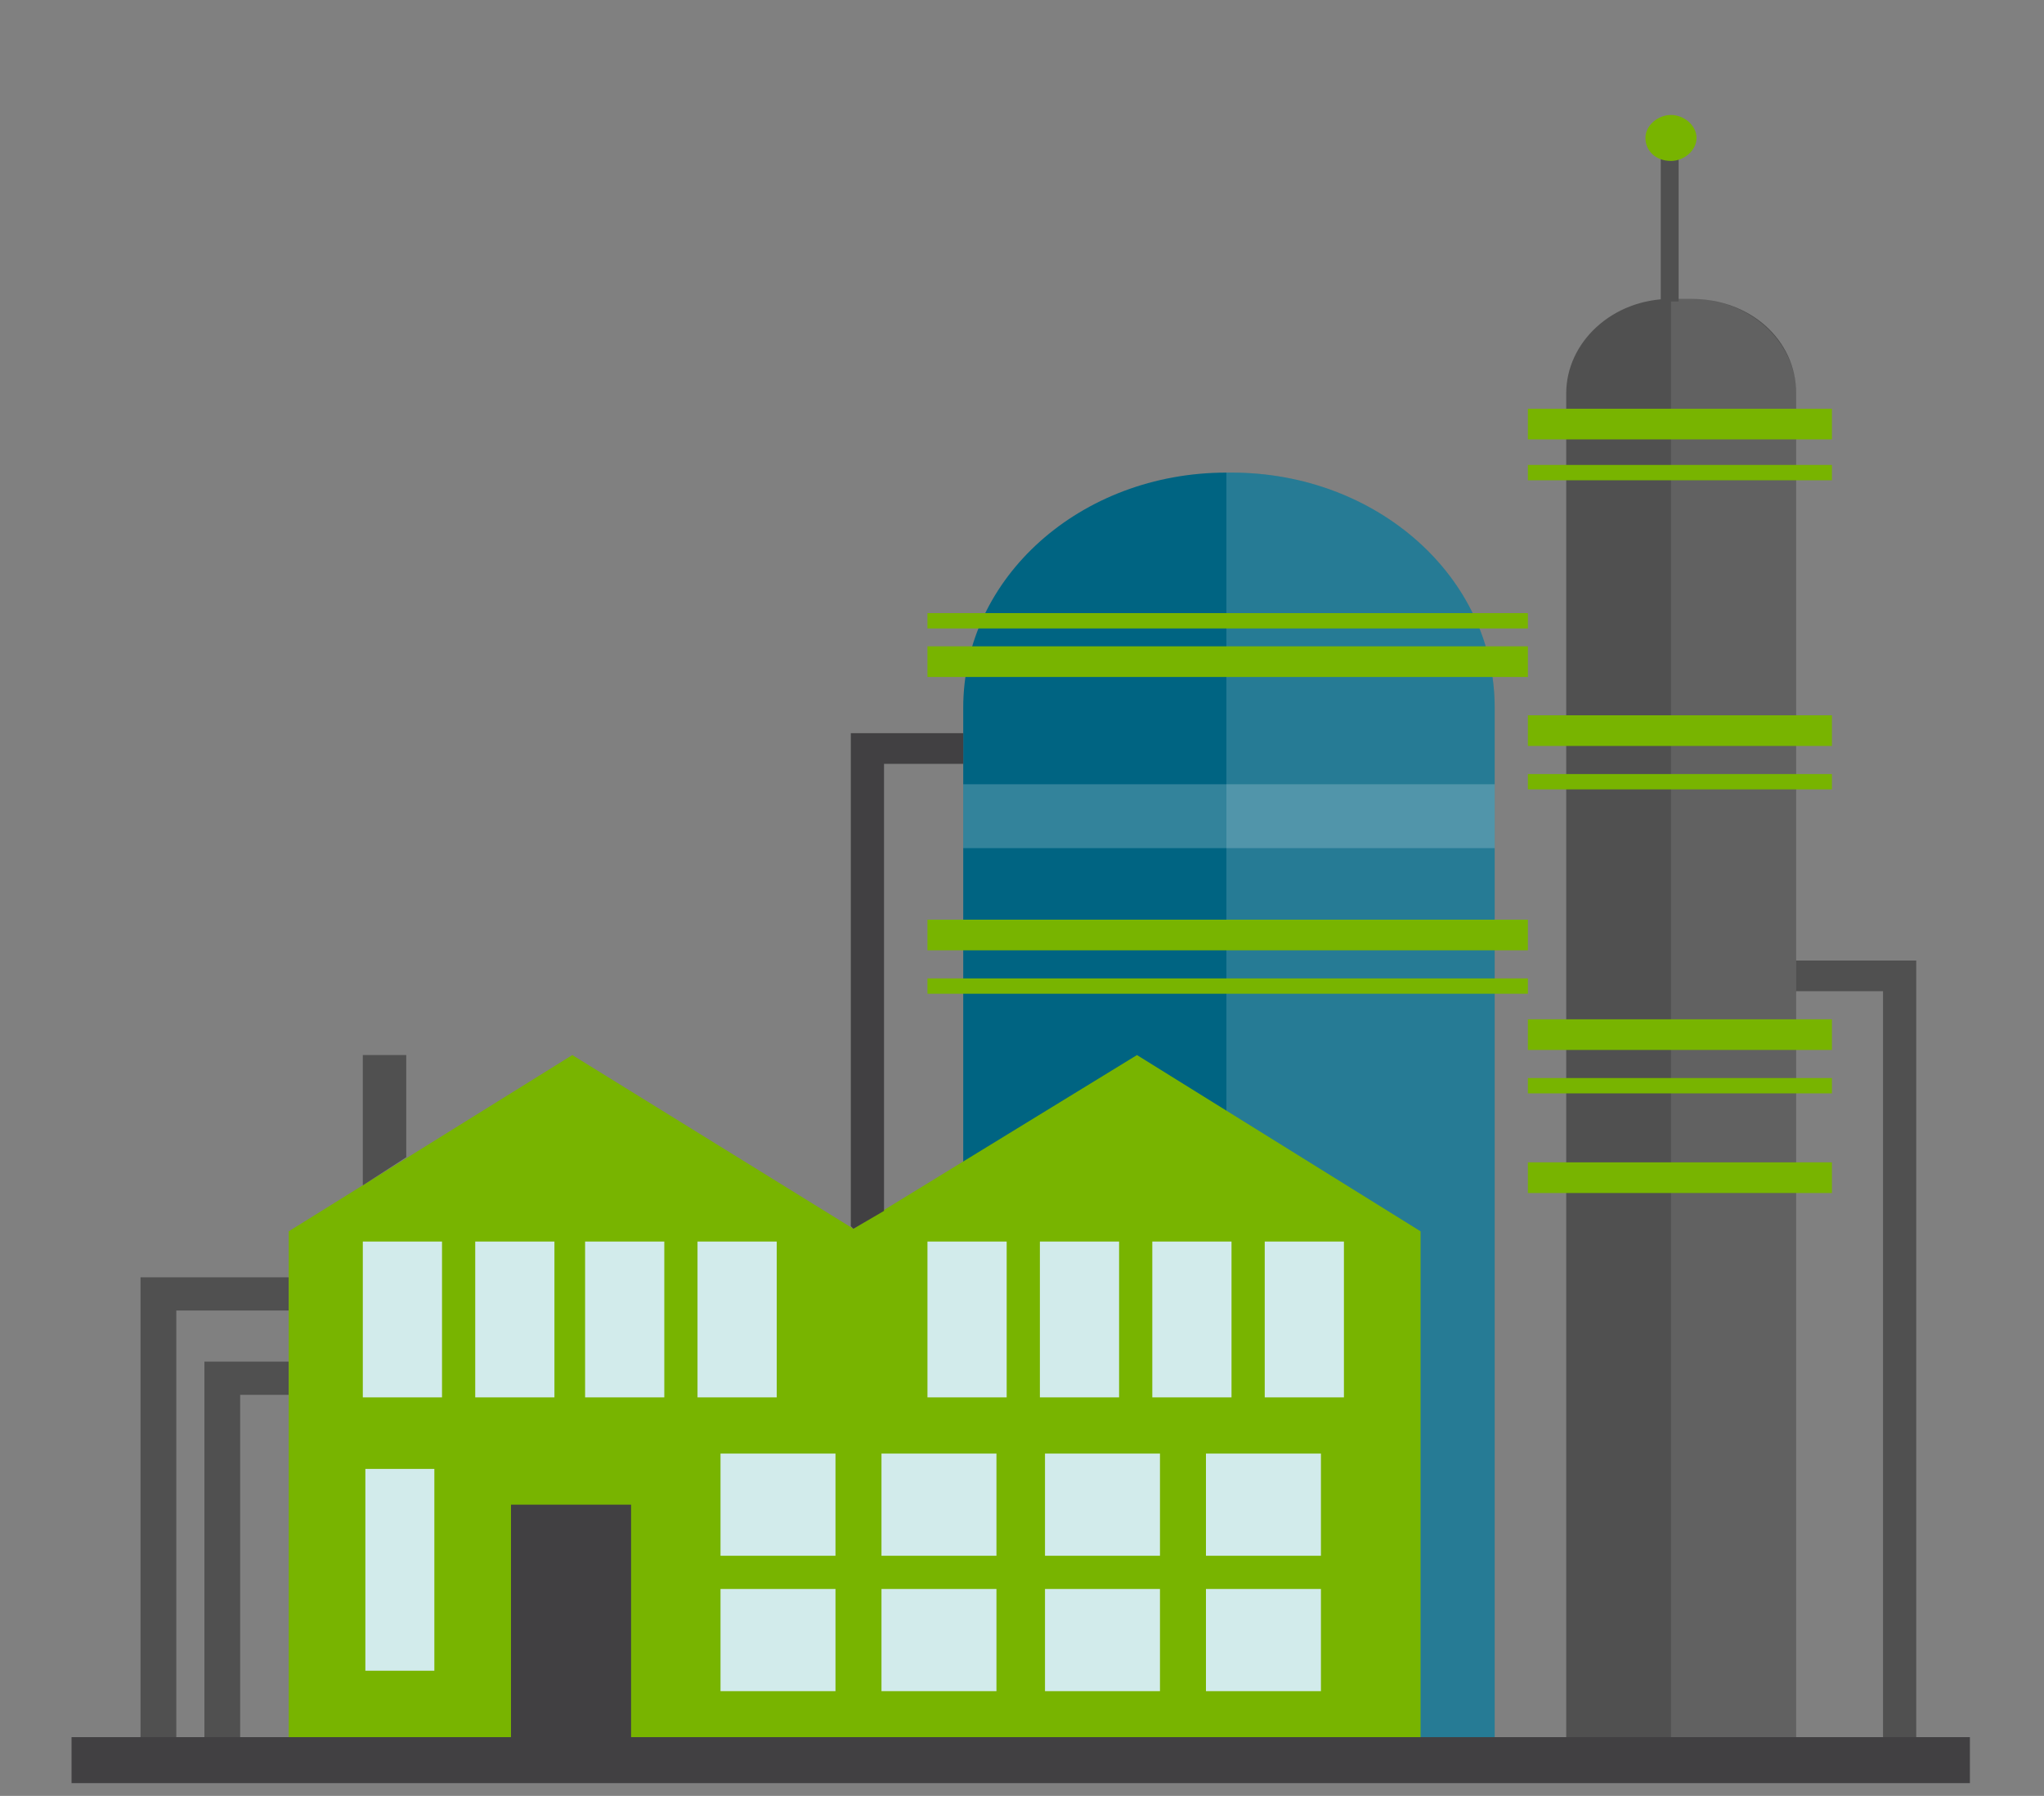
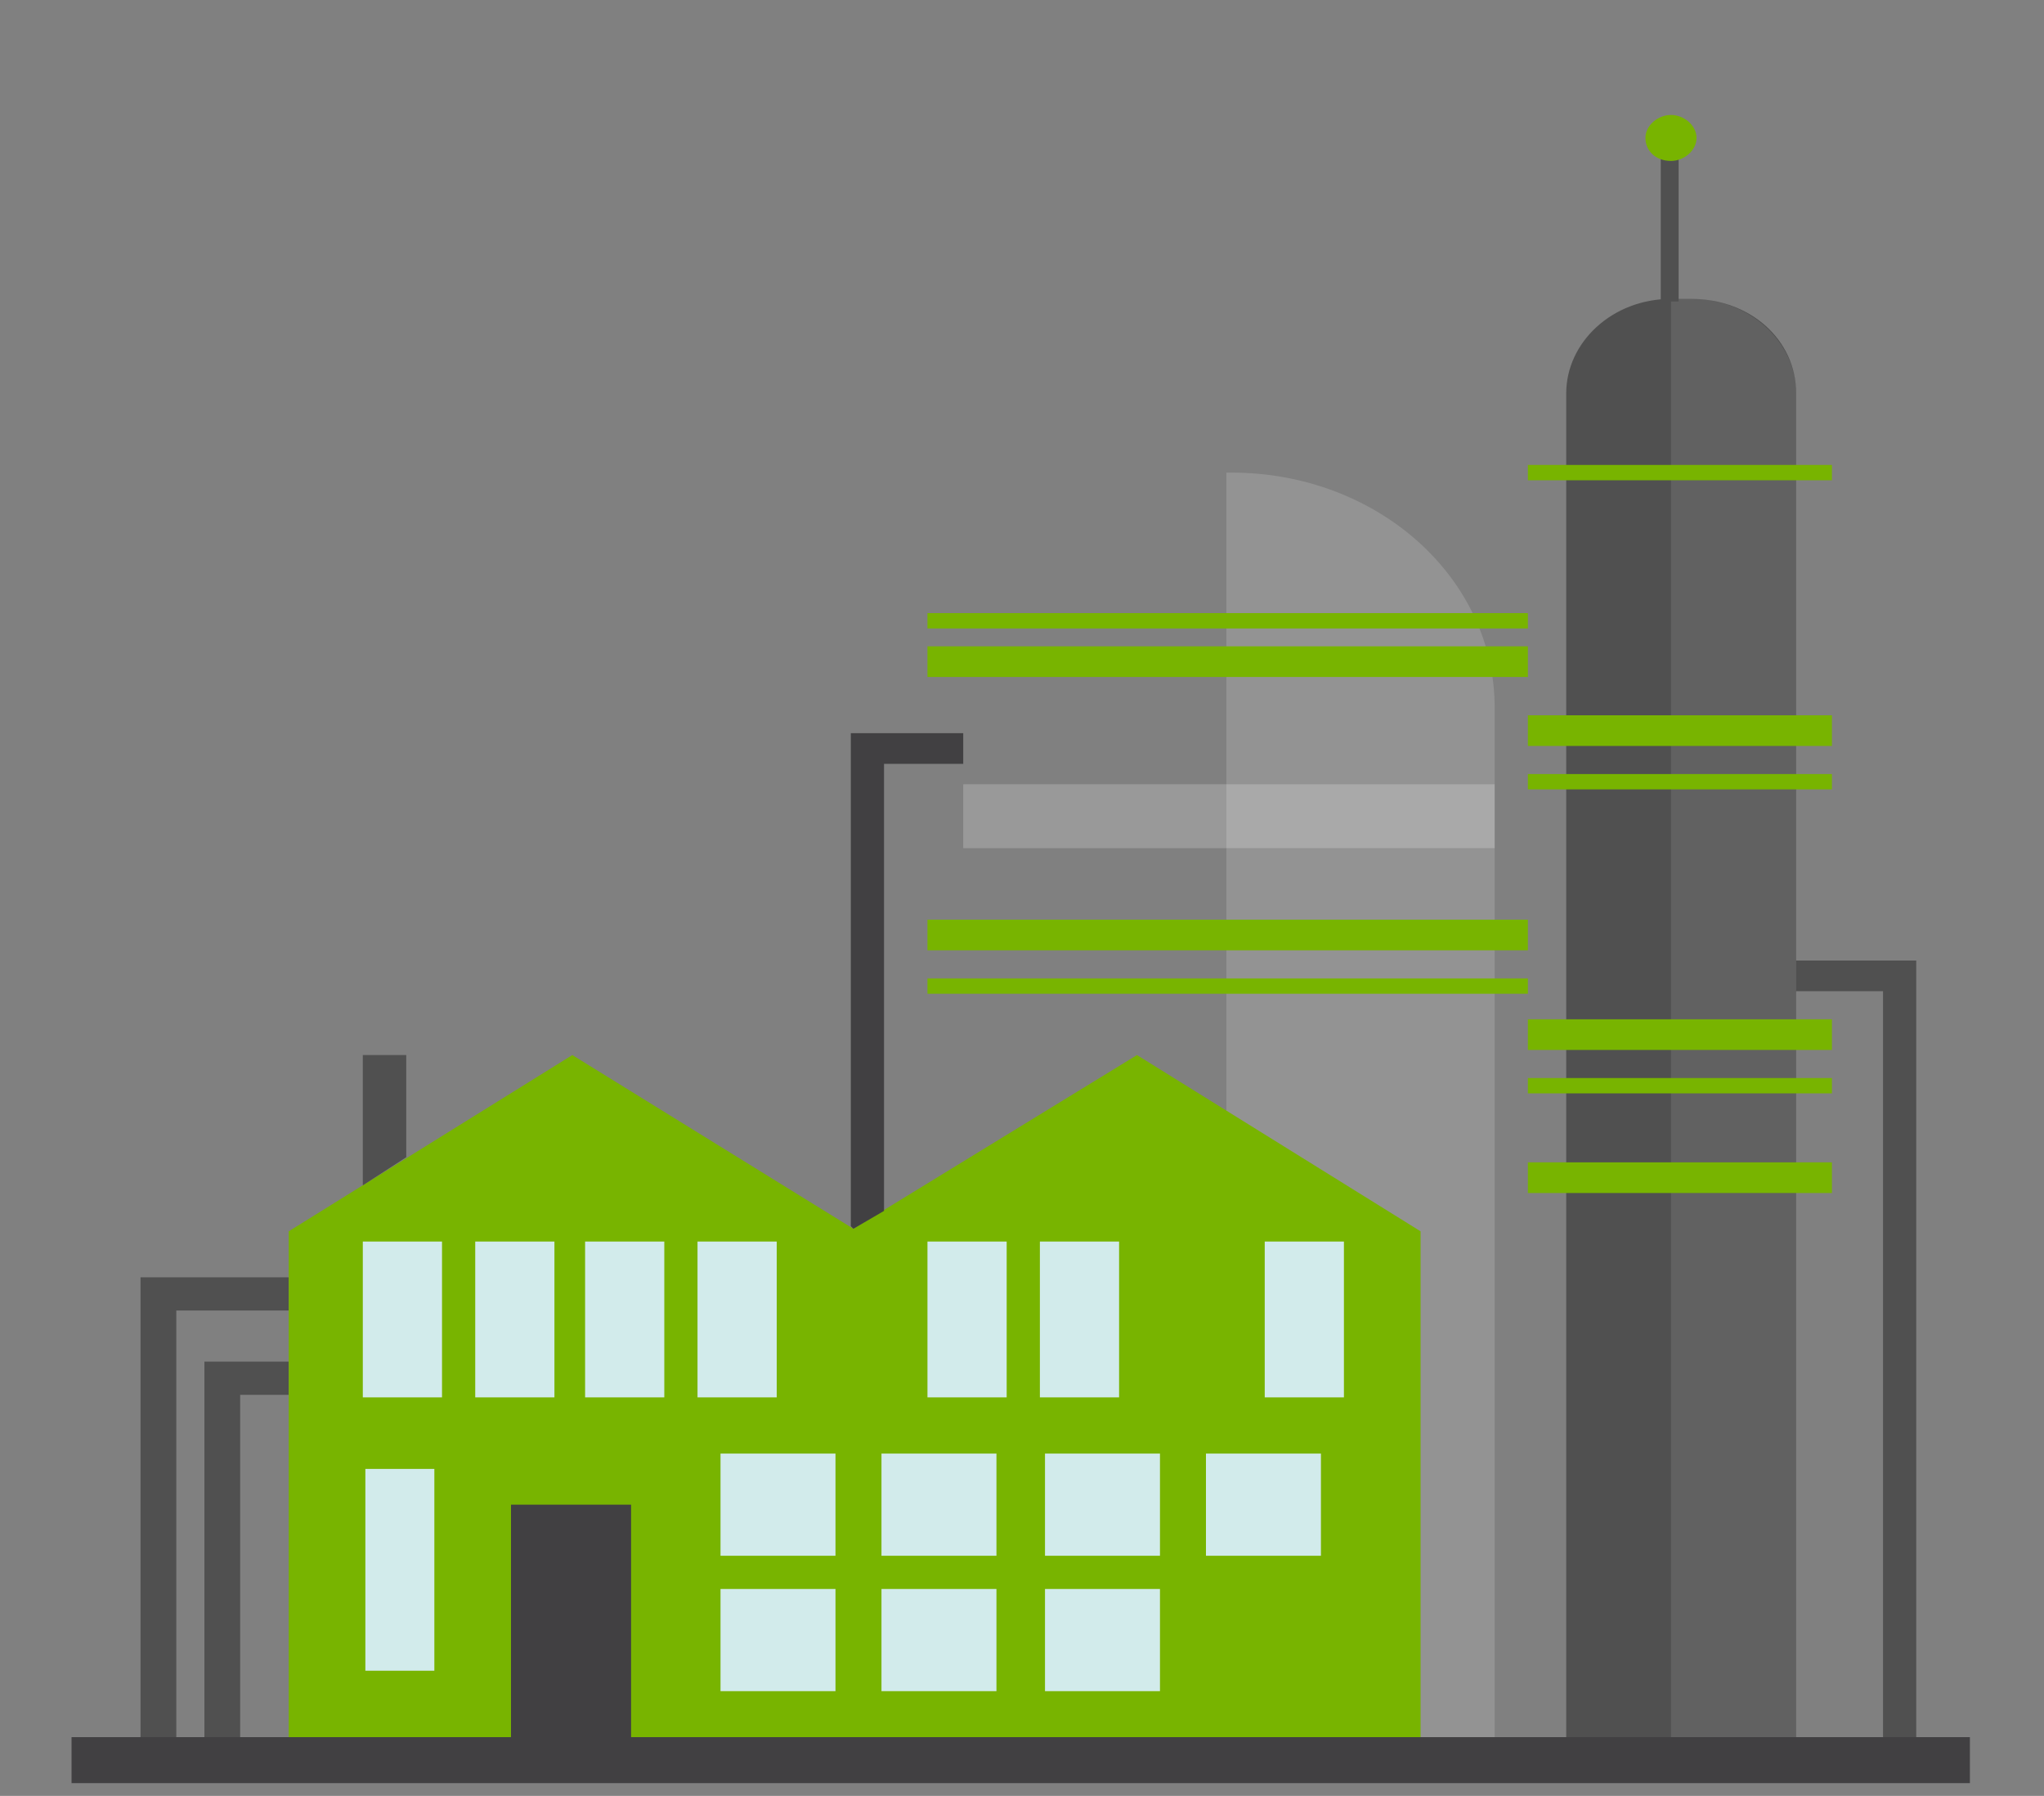
<svg xmlns="http://www.w3.org/2000/svg" version="1.1" id="Layer_1" x="0px" y="0px" viewBox="0 0 80 70.3" style="enable-background:new 0 0 80 70.3;" xml:space="preserve">
  <rect x="0" y="0" width="80" height="70.3" fill="#808080" stroke="none" />
  <style type="text/css">
	.st0{fill:#006482;}
	.st1{opacity:0.15;fill:#FFFFFF;}
	.st2{fill:#505050;}
	.st3{fill:#78B400;}
	.st4{fill:#414042;}
	.st5{opacity:0.1;fill:#FFFFFF;}
	.st6{fill:#D2EBEB;}
	.st7{opacity:0.2;fill:#FFFFFF;}
</style>
  <g>
-     <path class="st0" d="M58.5,68H37.7V27.7c0-5.1,4.6-9.2,10.3-9.2h0.2c5.7,0,10.3,4.1,10.3,9.2V68z" />
    <path class="st1" d="M58.5,68V27.7c0-5.1-4.6-9.2-10.3-9.2H48V68H58.5z" />
    <polygon class="st2" points="6.9,69 5.5,69 5.5,50 11.3,50 11.3,51.3 6.9,51.3  " />
    <polygon class="st2" points="9.4,69 8,69 8,53.3 11.3,53.3 11.3,54.6 9.4,54.6  " />
    <polygon class="st2" points="75,68.4 73.7,68.4 73.7,38.8 68.9,38.8 68.9,37.6 75,37.6  " />
    <polygon class="st3" points="44.5,41.3 33.4,48.1 22.4,41.3 11.3,48.2 11.3,69 55.6,69 55.6,48.2 55.6,48.2  " />
    <rect x="2.8" y="68" class="st4" width="74.3" height="1.8" />
    <polygon class="st2" points="15.9,45.3 15.9,41.3 14.2,41.3 14.2,46.4  " />
    <path class="st2" d="M70.3,68h-9V15.4c0-2,1.8-3.7,4.1-3.7h0.8c2.3,0,4.1,1.6,4.1,3.7V68z" />
    <path class="st5" d="M70.3,68V15.4c0-2-1.8-3.7-4.1-3.7h-0.8V68H70.3z" />
    <g>
      <rect x="36.3" y="25.3" class="st3" width="23.5" height="1.2" />
      <rect x="36.3" y="24" class="st3" width="23.5" height="0.6" />
      <rect x="36.3" y="36" class="st3" width="23.5" height="1.2" />
      <rect x="36.3" y="38.3" class="st3" width="23.5" height="0.6" />
    </g>
    <g>
-       <rect x="59.8" y="16" class="st3" width="11.9" height="1.2" />
      <rect x="59.8" y="18.2" class="st3" width="11.9" height="0.6" />
      <rect x="59.8" y="28" class="st3" width="11.9" height="1.2" />
      <rect x="59.8" y="30.3" class="st3" width="11.9" height="0.6" />
      <rect x="59.8" y="39.9" class="st3" width="11.9" height="1.2" />
      <rect x="59.8" y="42.2" class="st3" width="11.9" height="0.6" />
      <rect x="59.8" y="45.5" class="st3" width="11.9" height="1.2" />
    </g>
    <rect x="20" y="58.9" class="st4" width="4.7" height="10" />
    <g>
      <g>
        <g>
          <rect x="28.2" y="62.2" class="st6" width="4.5" height="4" />
          <rect x="34.5" y="62.2" class="st6" width="4.5" height="4" />
          <rect x="40.9" y="62.2" class="st6" width="4.5" height="4" />
-           <rect x="47.2" y="62.2" class="st6" width="4.5" height="4" />
        </g>
        <g>
          <rect x="28.2" y="56.9" class="st6" width="4.5" height="4" />
        </g>
        <g>
          <rect x="34.5" y="56.9" class="st6" width="4.5" height="4" />
        </g>
        <g>
          <rect x="40.9" y="56.9" class="st6" width="4.5" height="4" />
        </g>
        <g>
          <rect x="47.2" y="56.9" class="st6" width="4.5" height="4" />
        </g>
      </g>
      <g>
        <g>
          <rect x="49.5" y="48.6" class="st6" width="3.1" height="6.1" />
-           <rect x="45.1" y="48.6" class="st6" width="3.1" height="6.1" />
          <rect x="40.7" y="48.6" class="st6" width="3.1" height="6.1" />
          <rect x="36.3" y="48.6" class="st6" width="3.1" height="6.1" />
        </g>
        <g>
          <rect x="27.3" y="48.6" class="st6" width="3.1" height="6.1" />
        </g>
        <g>
          <rect x="22.9" y="48.6" class="st6" width="3.1" height="6.1" />
        </g>
        <g>
          <rect x="18.6" y="48.6" class="st6" width="3.1" height="6.1" />
        </g>
        <g>
          <rect x="14.2" y="48.6" class="st6" width="3.1" height="6.1" />
        </g>
      </g>
      <g>
        <rect x="14.3" y="57.5" class="st6" width="2.7" height="7.9" />
      </g>
    </g>
    <rect x="65" y="5.6" class="st2" width="0.7" height="6.2" />
    <path class="st3" d="M66.4,5.4c0,0.5-0.5,0.9-1,0.9c-0.6,0-1-0.4-1-0.9s0.5-0.9,1-0.9C65.9,4.5,66.4,4.9,66.4,5.4z" />
    <rect x="37.7" y="30.7" class="st7" width="20.8" height="2.5" />
    <polygon class="st4" points="33.4,48.1 34.6,47.4 34.6,29.9 37.7,29.9 37.7,28.7 33.3,28.7 33.3,48  " />
  </g>
</svg>